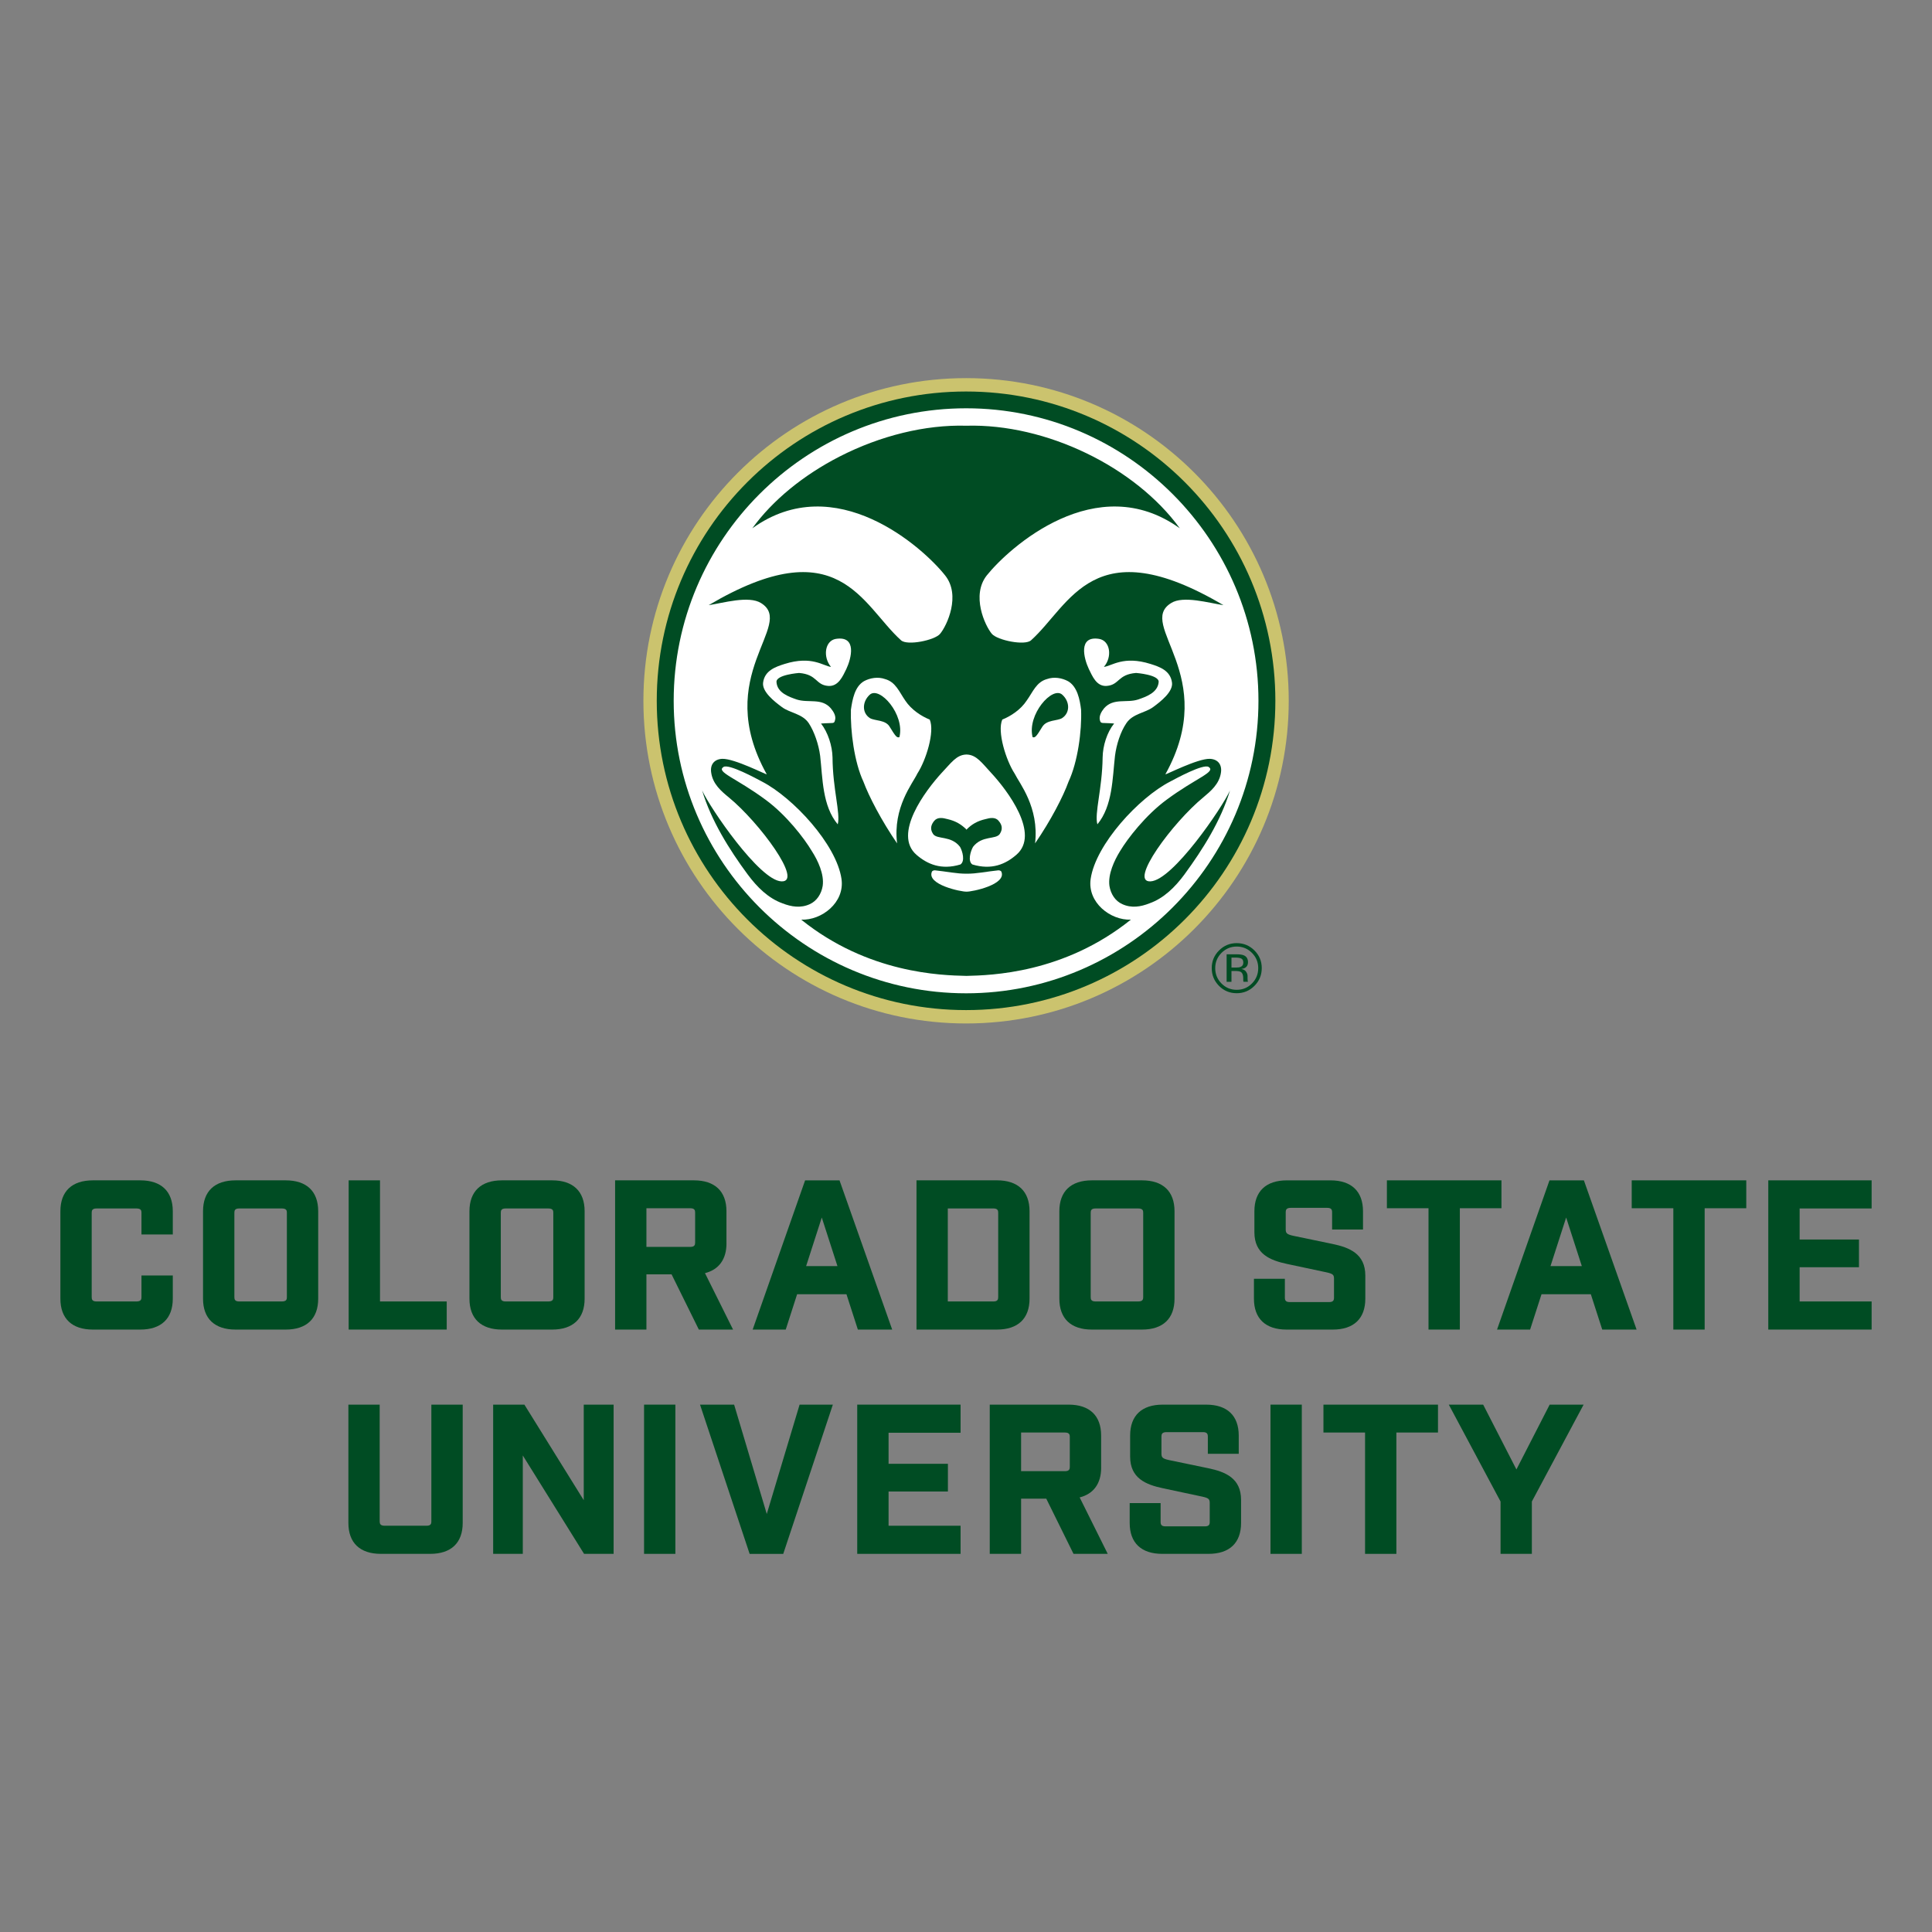
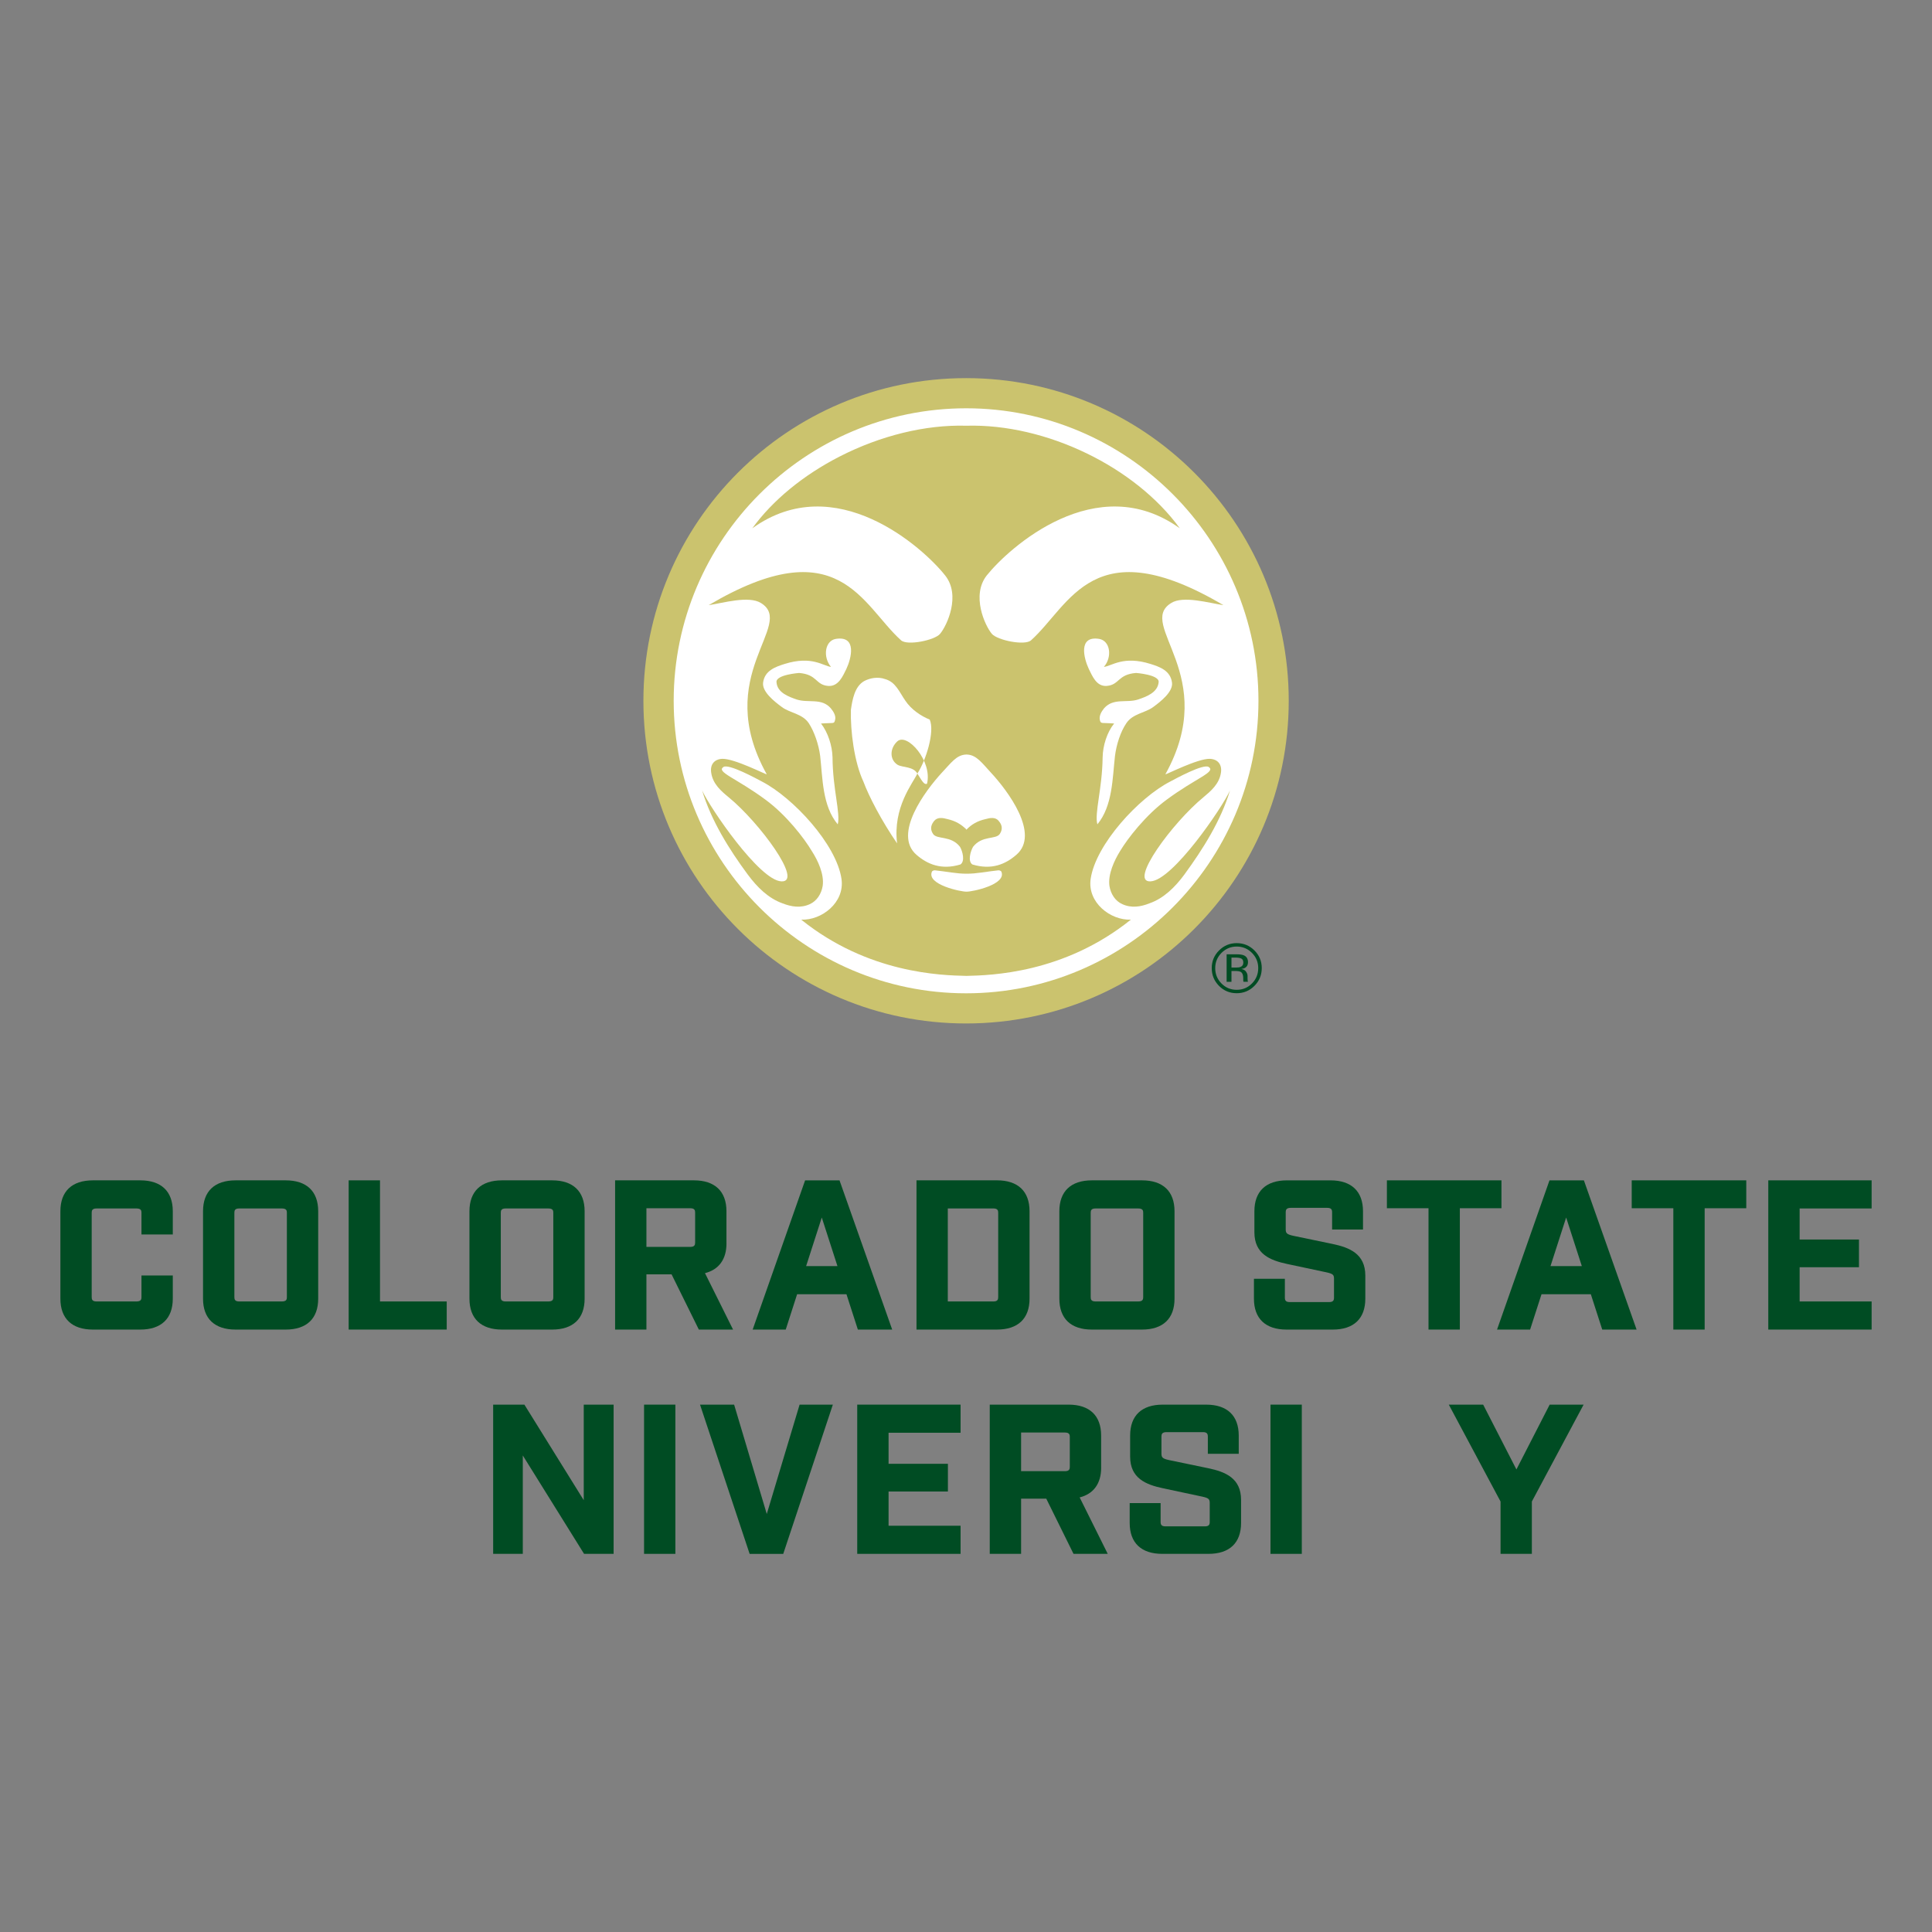
<svg xmlns="http://www.w3.org/2000/svg" id="Layer_1" version="1.1" viewBox="0 0 160 160">
  <rect x="0" y="0" width="160" height="160" fill="#808080" stroke="none" />
  <path d="M11.614,97.751h-3.917c-1.739,0-2.696.909-2.696,2.561v7.237c0,1.652.958,2.561,2.696,2.561h3.917c1.739,0,2.696-.909,2.696-2.561v-1.921h-2.594v1.804c0,.169-.033.349-.418.349h-3.305c-.351,0-.399-.167-.399-.349v-7.005c0-.18.048-.347.399-.347h3.305c.384,0,.418.178.418.347v1.806h2.594v-1.921c0-1.652-.958-2.561-2.696-2.561" fill="#004c23" />
  <path d="M23.656,97.751h-4.144c-1.741,0-2.698.909-2.698,2.561v7.237c0,1.652.958,2.561,2.698,2.561h4.144c1.741,0,2.696-.909,2.696-2.561v-7.237c0-1.652-.956-2.561-2.696-2.561M23.758,100.427v7.005c0,.169-.032.349-.416.349h-3.533c-.351,0-.399-.167-.399-.349v-7.005c0-.182.048-.347.399-.347h3.533c.384,0,.416.178.416.347" fill="#004c23" />
  <polygon points="31.47 97.751 28.875 97.751 28.875 110.109 36.996 110.109 36.996 107.781 31.47 107.781 31.47 97.751" fill="#004c23" />
  <path d="M45.72,97.751h-4.144c-1.741,0-2.698.909-2.698,2.561v7.237c0,1.652.958,2.561,2.698,2.561h4.144c1.741,0,2.696-.909,2.696-2.561v-7.237c0-1.652-.956-2.561-2.696-2.561M45.822,100.427v7.005c0,.169-.032.349-.416.349h-3.533c-.351,0-.399-.167-.399-.349v-7.005c0-.182.048-.347.399-.347h3.533c.384,0,.416.178.416.347" fill="#004c23" />
  <path d="M60.162,102.977v-2.665c0-1.652-.958-2.561-2.696-2.561h-6.526v12.359h2.594v-4.572h2.084l2.257,4.572h2.834l-2.325-4.674c1.152-.291,1.78-1.152,1.78-2.459M53.534,100.062h3.635c.349,0,.399.169.399.349v2.5c0,.182-.05.351-.399.351h-3.635v-3.199Z" fill="#004c23" />
  <path d="M66.676,97.752l-4.344,12.359h2.739l.943-2.928h4.086l.945,2.928h2.843l-4.363-12.359h-2.848ZM69.355,104.855h-2.596l1.297-4.025,1.299,4.025Z" fill="#004c23" />
  <path d="M82.567,97.75h-6.667v12.359h6.667c1.737,0,2.696-.909,2.696-2.561v-7.237c0-1.652-.959-2.561-2.696-2.561M78.493,100.079h3.774c.351,0,.399.167.399.347v7.005c0,.182-.048.351-.399.351h-3.774v-7.703Z" fill="#004c23" />
  <path d="M94.573,97.751h-4.146c-1.739,0-2.696.909-2.696,2.561v7.237c0,1.652.958,2.561,2.696,2.561h4.146c1.741,0,2.696-.909,2.696-2.561v-7.237c0-1.652-.956-2.561-2.696-2.561M94.675,100.427v7.005c0,.182-.05.349-.418.349h-3.531c-.351,0-.399-.167-.399-.349v-7.005c0-.182.048-.347.399-.347h3.531c.386,0,.418.178.418.347" fill="#004c23" />
  <path d="M110.351,103.018l-3.249-.675c-.575-.126-.625-.241-.625-.566v-1.382c0-.176.033-.366.416-.366h3.027c.33,0,.399.147.399.366v1.429h2.559v-1.511c0-1.652-.958-2.561-2.696-2.561h-3.602c-1.739,0-2.696.909-2.696,2.561v1.742c0,1.798,1.306,2.323,2.717,2.622l3.251.692c.562.122.625.221.625.551v1.546c0,.219-.069.366-.399.366h-3.272c-.33,0-.399-.147-.399-.366v-1.561h-2.561v1.644c0,1.652.958,2.561,2.698,2.561h3.83c1.739,0,2.696-.909,2.696-2.561v-1.909c0-1.804-1.306-2.327-2.719-2.622" fill="#004c23" />
  <polygon points="124.344 97.751 114.857 97.751 114.857 100.061 118.303 100.061 118.303 110.109 120.898 110.109 120.898 100.061 124.344 100.061 124.344 97.751" fill="#004c23" />
  <path d="M128.322,97.752l-4.344,12.359h2.739l.945-2.928h4.084l.945,2.928h2.845l-4.365-12.359h-2.848ZM131.001,104.855h-2.596l1.297-4.025,1.299,4.025Z" fill="#004c23" />
  <polygon points="135.132 100.062 138.578 100.062 138.578 110.11 141.173 110.11 141.173 100.062 144.619 100.062 144.619 97.751 135.132 97.751 135.132 100.062" fill="#004c23" />
  <polygon points="146.442 110.109 155 110.109 155 107.781 149.038 107.781 149.038 104.947 153.952 104.947 153.952 102.652 149.038 102.652 149.038 100.08 155 100.08 155 97.751 146.442 97.751 146.442 110.109" fill="#004c23" />
-   <path d="M35.724,126.006c0,.18-.048.349-.399.349h-3.463c-.367,0-.418-.169-.418-.349v-9.681h-2.592v9.798c0,1.652.958,2.561,2.694,2.561h4.077c1.739,0,2.696-.909,2.696-2.561v-9.798h-2.596v9.681Z" fill="#004c23" />
  <polygon points="48.344 124.241 43.428 116.325 40.841 116.325 40.841 128.684 43.296 128.684 43.296 120.535 48.37 128.684 50.817 128.684 50.817 116.325 48.344 116.325 48.344 124.241" fill="#004c23" />
  <rect x="53.338" y="116.325" width="2.594" height="12.359" fill="#004c23" />
  <polygon points="63.501 125.383 60.797 116.326 57.973 116.326 62.081 128.685 64.865 128.685 68.973 116.326 66.219 116.326 63.501 125.383" fill="#004c23" />
  <polygon points="70.992 128.684 79.551 128.684 79.551 126.355 73.588 126.355 73.588 123.521 78.502 123.521 78.502 121.226 73.588 121.226 73.588 118.654 79.551 118.654 79.551 116.325 70.992 116.325 70.992 128.684" fill="#004c23" />
  <path d="M91.191,121.551v-2.665c0-1.652-.958-2.561-2.698-2.561h-6.526v12.359h2.596v-4.572h2.084l2.257,4.572h2.834l-2.325-4.674c1.152-.291,1.78-1.152,1.78-2.459M84.563,118.636h3.635c.349,0,.399.169.399.349v2.5c0,.182-.05.351-.399.351h-3.635v-3.199Z" fill="#004c23" />
  <path d="M100.06,121.592l-3.249-.675c-.575-.124-.625-.241-.625-.566v-1.382c0-.176.033-.366.416-.366h3.025c.332,0,.401.147.401.366v1.429h2.559v-1.511c0-1.652-.958-2.561-2.696-2.561h-3.602c-1.739,0-2.696.909-2.696,2.561v1.742c0,1.798,1.306,2.323,2.717,2.622l3.251.692c.562.122.624.221.624.551v1.546c0,.219-.067.366-.397.366h-3.272c-.33,0-.399-.147-.399-.366v-1.561h-2.561v1.644c0,1.652.958,2.561,2.698,2.561h3.83c1.739,0,2.696-.909,2.696-2.561v-1.909c0-1.804-1.306-2.327-2.719-2.622" fill="#004c23" />
  <rect x="105.216" y="116.325" width="2.594" height="12.359" fill="#004c23" />
-   <polygon points="109.602 118.636 113.048 118.636 113.048 128.685 115.642 128.685 115.642 118.636 119.088 118.636 119.088 116.326 109.602 116.326 109.602 118.636" fill="#004c23" />
  <polygon points="128.337 116.325 125.583 121.694 122.829 116.325 119.983 116.325 124.269 124.349 124.269 128.684 126.862 128.684 126.862 124.349 131.148 116.325 128.337 116.325" fill="#004c23" />
  <path d="M106.728,58.037c0,14.758-11.964,26.722-26.722,26.722s-26.722-11.964-26.722-26.722,11.964-26.722,26.722-26.722,26.722,11.964,26.722,26.722" fill="#cbc36e" />
-   <path d="M105.62,58.037c0,14.146-11.468,25.614-25.614,25.614-14.148,0-25.616-11.468-25.616-25.614s11.468-25.614,25.616-25.614c14.146,0,25.614,11.468,25.614,25.614" fill="#004c23" />
  <path d="M97.062,56.545c-.121-1.002-1.004-1.316-1.781-1.559-2.253-.709-3.205.174-3.862.243.709-.813.536-2.164-.397-2.32-1.75-.276-1.266,1.611-.85,2.494.278.553.624,1.472,1.488,1.401,1.058-.087.898-.952,2.425-1.073,0,0,1.904.139,1.871.746-.071.898-1.058,1.228-1.698,1.451-.952.314-2.045-.152-2.822.729-.241.293-.434.657-.347.985.085.33.124.191,1.178.276-.59.729-.935,1.837-.952,2.808-.033,2.615-.692,4.639-.434,5.541,1.266-1.525,1.247-3.826,1.457-5.664.119-.954.466-2.01.935-2.7.536-.815,1.559-.85,2.232-1.351.64-.468,1.642-1.264,1.557-2.01" fill="#fff" />
-   <path d="M75.973,64.061c.711-1.091,1.457-3.465,1.024-4.467-.692-.278-1.525-.817-2.028-1.577-.503-.727-.794-1.54-1.678-1.781-.59-.21-1.249-.087-1.733.173-.778.449-.967,1.522-1.089,2.37-.052,1.75.275,4.331,1.037,5.957.451,1.214,1.49,3.221,2.787,5.109-.364-2.995,1.299-4.968,1.679-5.782M73.687,60.201c-.345-.607-1.228-.486-1.644-.729-.674-.434-.64-1.368-.017-1.937.815-.746,2.928,1.644,2.459,3.513-.208.069-.31-.05-.798-.846" fill="#fff" />
+   <path d="M75.973,64.061c.711-1.091,1.457-3.465,1.024-4.467-.692-.278-1.525-.817-2.028-1.577-.503-.727-.794-1.54-1.678-1.781-.59-.21-1.249-.087-1.733.173-.778.449-.967,1.522-1.089,2.37-.052,1.75.275,4.331,1.037,5.957.451,1.214,1.49,3.221,2.787,5.109-.364-2.995,1.299-4.968,1.679-5.782c-.345-.607-1.228-.486-1.644-.729-.674-.434-.64-1.368-.017-1.937.815-.746,2.928,1.644,2.459,3.513-.208.069-.31-.05-.798-.846" fill="#fff" />
  <path d="M82.675,72.077c-.88.087-1.845.293-2.622.278-.778.015-1.744-.191-2.622-.278-.141-.015-.243.087-.243.087-.514,1.095,2.433,1.7,2.856,1.679.425.02,3.387-.585,2.874-1.679,0,0-.104-.102-.243-.087" fill="#fff" />
  <path d="M69.222,52.909c-.919.156-1.091,1.509-.401,2.321-.638-.071-1.59-.952-3.841-.245-.779.245-1.663.557-1.785,1.559-.085.746.919,1.542,1.559,2.012.659.499,1.698.536,2.234,1.349.449.692.813,1.748.935,2.702.208,1.837.173,4.136,1.455,5.662.241-.902-.416-2.926-.432-5.541-.02-.969-.382-2.078-.952-2.808,1.054-.084,1.073.056,1.158-.275.104-.328-.104-.692-.347-.985-.761-.883-1.85-.418-2.822-.729-.638-.225-1.626-.553-1.678-1.453-.033-.607,1.871-.746,1.871-.746,1.522.121,1.349.987,2.405,1.073.867.071,1.23-.846,1.509-1.401.416-.883.898-2.771-.867-2.494" fill="#fff" />
  <path d="M80.061,62.487v-.002c-.007,0-.011.002-.019.002l-.015-.002v.002c-.828.019-1.275.718-2.045,1.522-1.332,1.455-4.07,5.073-2.077,6.788.881.761,2.043,1.28,3.635.794.399-.275.173-1.089-.033-1.455-.746-.969-1.906-.586-2.234-1.071-.314-.468-.104-.833.085-1.073.278-.347.727-.262,1.108-.158.677.154,1.136.436,1.561.85v.032c.006-.006.011-.009.015-.015.007.006.011.009.019.015v-.032c.406-.414.883-.698,1.559-.85.364-.104.83-.189,1.091.158.208.239.397.605.087,1.073-.33.484-1.472.102-2.218,1.071-.206.366-.451,1.18-.054,1.455,1.611.486,2.754-.033,3.637-.794,2.01-1.715-.727-5.333-2.078-6.788-.75-.804-1.215-1.503-2.025-1.522" fill="#fff" />
-   <path d="M88.44,56.409c-.484-.26-1.141-.382-1.73-.173-.883.241-1.162,1.054-1.683,1.781-.499.761-1.331,1.299-2.023,1.575-.436,1.004.312,3.377,1.021,4.467.399.815,2.041,2.789,1.696,5.784,1.299-1.887,2.336-3.897,2.771-5.109.763-1.627,1.108-4.207,1.039-5.957-.104-.848-.31-1.921-1.091-2.37M87.955,59.473c-.397.243-1.282.121-1.644.729-.484.796-.59.915-.796.846-.468-1.869,1.644-4.261,2.459-3.515.638.57.657,1.505-.019,1.939" fill="#fff" />
  <path d="M80.014,33.813c-13.348,0-24.222,10.876-24.222,24.224,0,13.331,10.874,24.224,24.222,24.224,13.331,0,24.206-10.893,24.206-24.224,0-13.348-10.874-24.224-24.206-24.224M98.105,72.4c-.805,1.091-1.73,1.991-2.902,2.407-.733.293-1.505.416-2.257.071-.592-.26-.961-.85-1.067-1.509-.135-.969.405-2.112.874-2.874.651-1.087,2.136-2.993,3.849-4.257,2.431-1.802,4.127-2.305,3.498-2.719-.438-.295-2.745.971-3.199,1.212-2.589,1.334-6.157,5.194-6.577,8.052-.289,1.969,1.655,3.448,3.329,3.379-5.558,4.463-11.607,4.61-13.636,4.658l-.013-.002h-.004c-2.047-.046-8.107-.199-13.645-4.656,1.676.071,3.624-1.408,3.333-3.379-.419-2.858-4.005-6.718-6.575-8.052-.455-.241-2.765-1.507-3.201-1.212-.629.414,1.065.917,3.498,2.719,1.715,1.264,3.184,3.17,3.83,4.257.49.763,1.032,1.906.891,2.874-.106.659-.488,1.249-1.067,1.509-.752.345-1.52.223-2.271-.071-1.154-.416-2.082-1.316-2.886-2.407-1.522-2.062-3.008-4.433-3.761-6.942.646,1.436,4.739,7.445,6.558,7.532,1.871.104-1.819-4.882-4.355-6.961-.611-.501-1.312-1.091-1.449-2.028-.108-.675.243-1.125.909-1.158,1.015-.035,3.656,1.332,3.689,1.28-4.582-8.223,2.431-12.377-.471-14.179-1.017-.642-3.164,0-4.339.173,10.793-6.372,12.678-.017,15.931,2.908.508.468,2.798,0,3.236-.536.577-.692,1.73-3.186.419-4.832-1.809-2.29-9.087-8.861-15.972-3.904,1.676-2.308,4.201-4.392,7.22-5.94,3.401-1.742,7.128-2.652,10.49-2.557h.019c6.601-.184,13.984,3.414,17.675,8.495-6.901-4.955-14.159,1.618-15.989,3.906-1.293,1.646-.156,4.14.421,4.832.455.536,2.745,1.004,3.251.536,3.255-2.925,5.142-9.28,15.931-2.908-1.171-.173-3.338-.815-4.335-.173-2.906,1.802,4.09,5.957-.473,14.179.035.052,2.678-1.316,3.689-1.28.666.033,1.017.482.911,1.158-.141.937-.857,1.527-1.453,2.028-2.537,2.078-6.224,7.065-4.372,6.961,1.835-.087,5.931-6.096,6.577-7.532-.752,2.509-2.255,4.88-3.761,6.942" fill="#fff" />
  <path d="M103.886,81.645c-.405.406-.894.609-1.468.609s-1.063-.202-1.466-.609c-.401-.405-.601-.896-.601-1.472,0-.57.202-1.058.607-1.462.403-.403.891-.605,1.46-.605.573,0,1.063.202,1.468.605.405.403.607.891.607,1.462,0,.573-.202,1.065-.607,1.472M101.159,78.914c-.345.349-.52.77-.52,1.262,0,.497.173.922.518,1.271.347.351.766.525,1.262.525s.915-.174,1.262-.525c.347-.349.52-.774.52-1.271,0-.492-.173-.913-.52-1.262-.349-.349-.768-.525-1.262-.525-.492,0-.911.176-1.26.525M102.38,79.031c.282,0,.488.026.62.082.236.098.354.289.354.577,0,.202-.074.353-.223.449-.078.05-.189.087-.328.109.178.03.308.102.39.223.084.121.124.238.124.353v.167c0,.052.002.109.006.169.004.059.009.1.02.119l.013.028h-.375c-.002-.007-.004-.015-.006-.022-.002-.007-.004-.017-.006-.026l-.009-.072v-.18c0-.264-.071-.436-.213-.521-.085-.048-.234-.072-.447-.072h-.315v.894h-.401v-2.275h.796ZM102.812,79.389c-.102-.056-.264-.085-.486-.085h-.341v.826h.362c.169,0,.297-.017.382-.052.158-.061.236-.18.236-.354,0-.167-.05-.278-.152-.334" fill="#004c23" />
</svg>